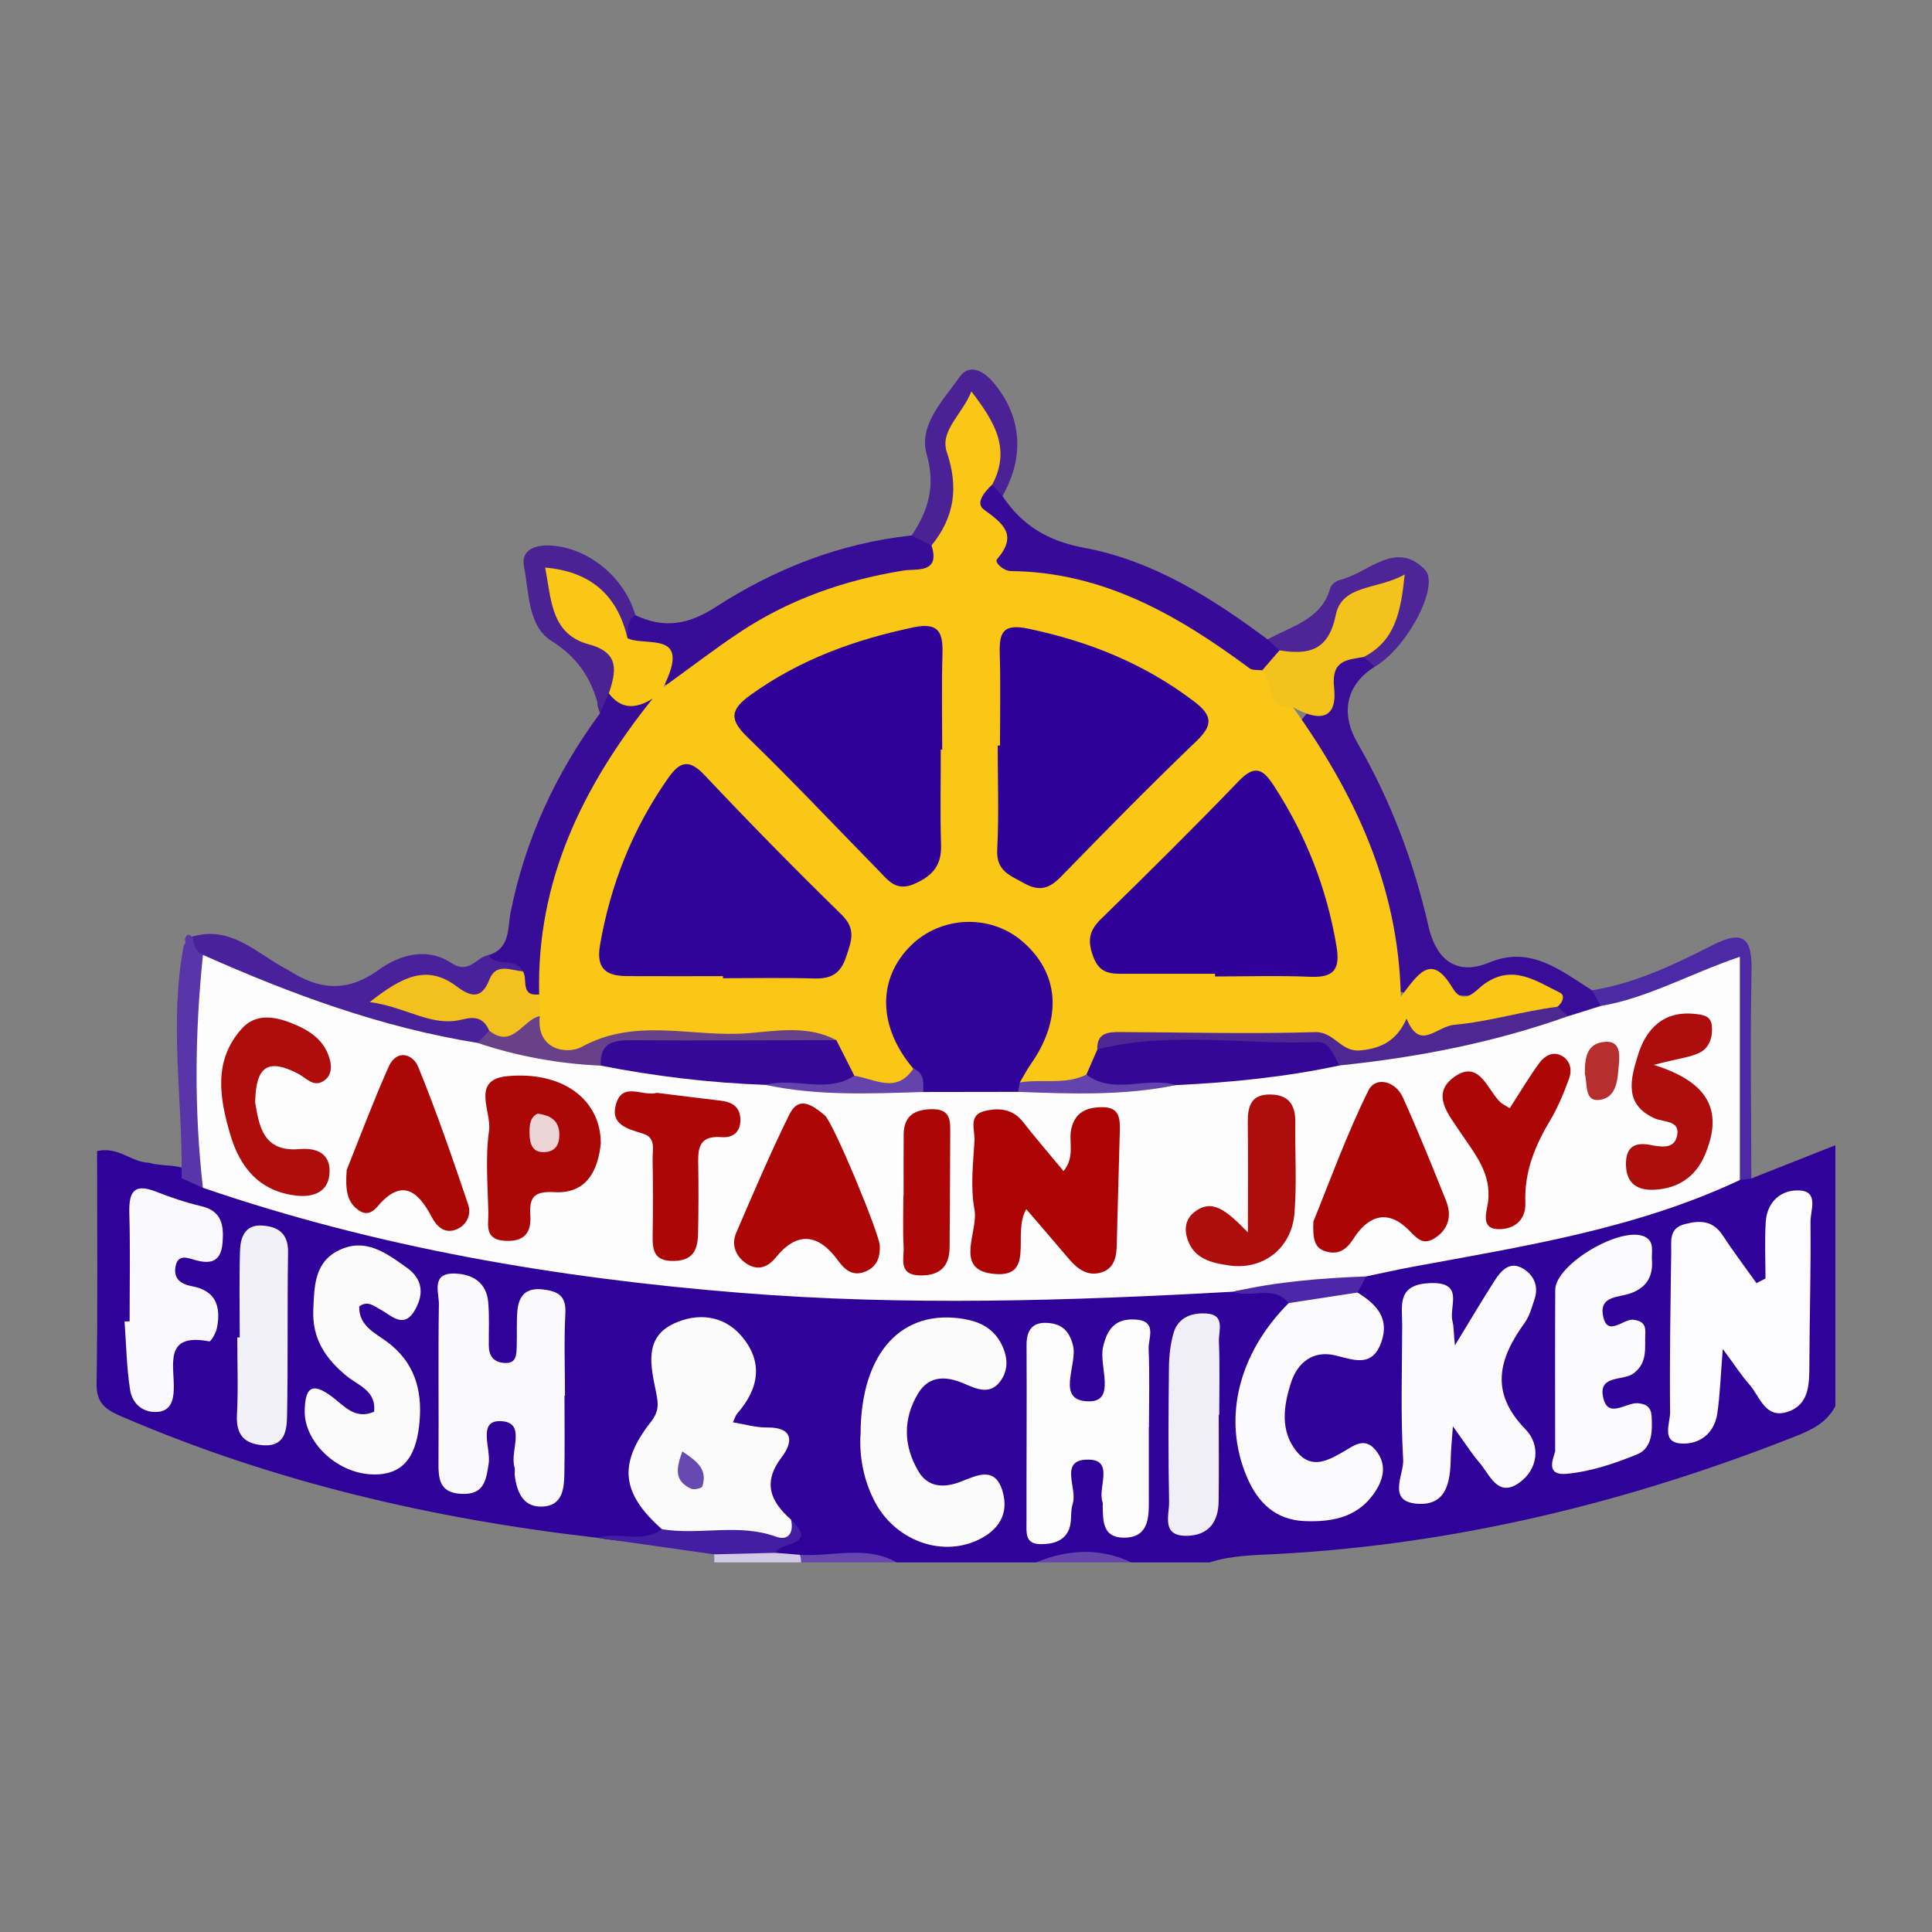
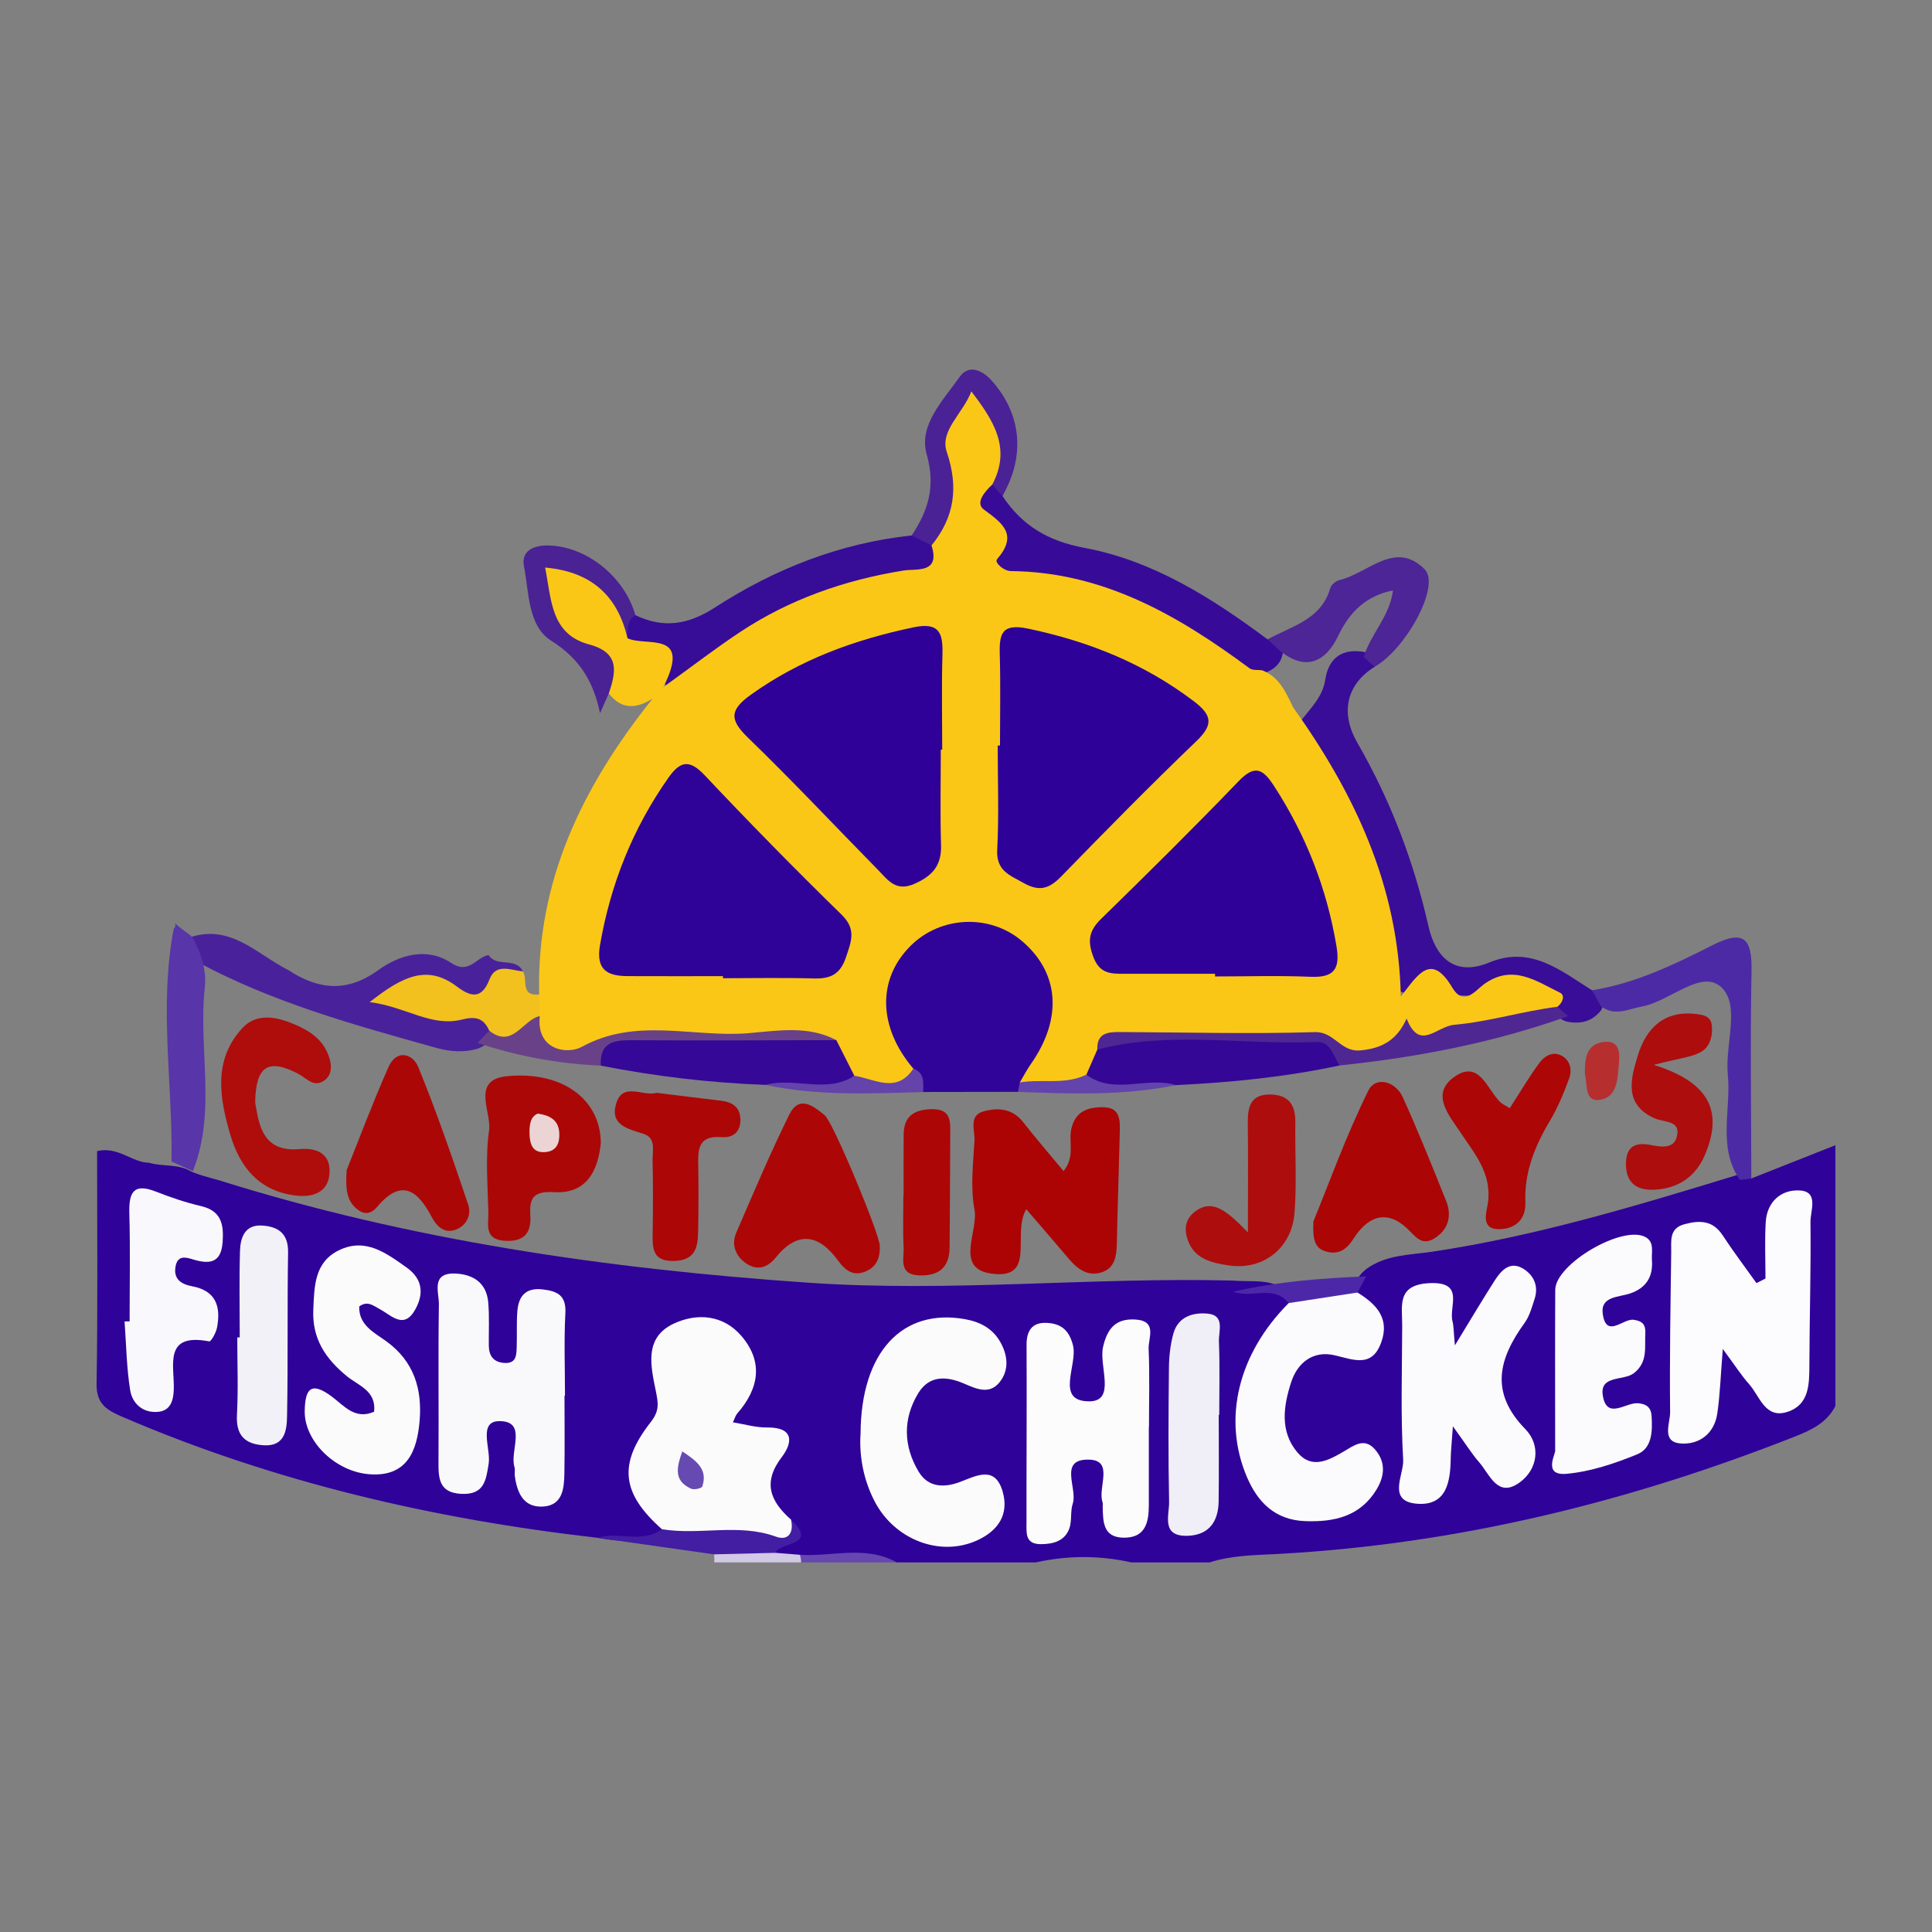
<svg xmlns="http://www.w3.org/2000/svg" version="1.1" id="Layer_1" x="0px" y="0px" width="200px" height="200px" viewBox="0 0 200 200" enable-background="new 0 0 200 200" xml:space="preserve">
  <rect x="0" y="0" width="200" height="200" fill="#808080" stroke="none" />
  <rect x="-207.667" width="200" height="200" />
  <rect x="207" fill="#FFB901" width="200" height="200" />
  <g>
    <path fill="#2F0299" d="M181.295,121.996c2.902-1.148,5.803-2.295,8.705-3.443c0,8.997,0,17.995,0,26.992   c-0.882,1.734-2.479,2.492-4.183,3.163c-17.238,6.798-35.021,11.16-53.578,12.16c-2.347,0.126-4.736,0.132-7.019,0.872   c-2.699,0-5.398,0-8.098,0c-3.299-0.736-6.598-0.736-9.897,0c-4.799,0-9.597,0-14.396,0c-3.066-0.99-6.219-0.21-9.318-0.463   c-0.878,0.001-1.76,0-2.635-0.001c-2.323-1.072,1.404-2.572-0.274-3.69c-0.843-1.071-2.066-2.249-1.724-3.538   c0.773-2.911,1.146-5.234-2.607-6.321c-1.208-0.35-0.563-1.812-0.18-2.778c0.441-1.114,1.028-2.204,0.795-3.449   c-0.458-2.449-2.139-3.573-4.464-3.616c-2.708-0.051-3.833,1.728-3.509,4.126c0.385,2.844-0.109,5.252-1.803,7.592   c-1.265,1.748-0.673,3.691,0.13,5.565c0.546,1.276,2.161,2.292,1.141,4.027c-2.173,0.491-4.341,0.4-6.509,0.002   c-16.964-1.937-33.446-5.75-49.185-12.518c-1.619-0.696-2.724-1.315-2.688-3.443c0.133-8.035,0.053-16.074,0.053-24.074   c2.205-0.508,3.585,1.182,5.373,1.207c1.437,0.432,3.041,0.083,4.397,0.922c0.876,0.37,1.793,0.603,2.711,0.852   c19.937,6.268,40.352,9.221,61.206,10.649c14.708,1.008,29.255-0.596,43.872-0.226c1.967,0.187,4.081-0.296,5.76,1.224   c1.064,2.112-0.681,3.291-1.605,4.734c-2.77,4.322-3.506,8.906-1.441,13.675c1.725,3.984,7.396,5.219,10.141,2.358   c0.637-0.664,1.22-1.461,0.858-2.399c-0.433-1.124-1.402-0.708-2.289-0.587c-4.826,0.657-6.302-0.22-6.762-3.929   c-0.587-4.739,1.331-7.729,5.347-8.336c4.718-0.712,4.718-0.712,2.562-5.535c-0.019-1.034,0.49-1.784,1.261-2.401   c2.042-1.496,4.518-1.447,6.842-1.795c10.801-1.616,21.203-4.778,31.608-7.955C180.39,121.634,180.857,121.762,181.295,121.996z" />
    <path fill="#6647AF" d="M82.804,160.951c3.345,0.222,6.805-1.023,10.025,0.789c-3.299,0-6.598,0-9.897,0   c-0.255-0.139-0.358-0.302-0.312-0.489C82.67,161.051,82.731,160.951,82.804,160.951z" />
-     <path fill="#6345AC" d="M107.225,161.74c3.299-1.34,6.598-1.566,9.897,0C113.823,161.74,110.524,161.74,107.225,161.74z" />
    <path fill="#D1C9E5" d="M82.804,160.951c0.083,0.256,0.126,0.519,0.128,0.789c-2.999,0-5.998,0-8.997,0   c0.026-0.279,0.018-0.557-0.023-0.835c2.078-1.747,4.202-1.627,6.359-0.157C81.115,160.816,81.96,160.883,82.804,160.951z" />
    <path fill="#390D97" d="M142.311,69.019c-3.189,2.003-3.419,5.059-1.826,7.82c3.463,6.002,5.858,12.302,7.39,19.047   c0.677,2.982,2.528,5.316,6.305,3.748c4.28-1.777,7.376,0.841,10.626,2.88c0.923,0.401,1.472,0.975,0.955,2.048   c-0.928,1.194-2.156,1.484-3.58,1.191c-0.644-0.207-1.142-0.608-1.521-1.16c-0.855-1.379-2.271-2.466-3.692-2.048   c-3.328,0.977-6.549,0.321-9.824,0.36c-2.283,0.027-2.931-0.293-3.186-2.147c-1.177-8.556-3.881-16.523-8.879-23.644   c-0.52-0.741-0.696-1.645-0.356-2.564c0.989-1.293,2.194-2.402,2.466-4.185c0.357-2.334,1.838-3.313,4.202-2.843   C142.03,67.818,142.522,68.204,142.311,69.019z" />
    <path fill="#370B98" d="M103.772,51.342c2.025,3.055,4.707,4.668,8.473,5.369c7.139,1.329,13.215,5.193,18.984,9.483   c0.972-0.435,1.363,0.124,1.608,0.936c-0.026,1.454-0.873,2.225-2.175,2.616c-1.931,0.279-3.473-0.677-4.953-1.68   c-6.002-4.071-12.382-7.141-19.73-7.831c-1.703-0.16-3.818-0.86-3.337-2.766c0.662-2.622-4.267-5.365,0.288-7.663   C103.712,50.045,104.188,50.449,103.772,51.342z" />
-     <path fill="#370C96" d="M50.579,98.87c2.281-0.682,1.962-2.848,2.281-4.437c1.523-7.592,4.69-14.401,9.258-20.603   c-0.388-0.949-0.473-1.816,0.637-2.362c0.741-0.138,1.486-0.06,2.227,0.004c3.532,0.307,4.091,1.15,1.88,4.003   c-6.036,7.788-9.525,16.455-9.996,26.316c-0.029,0.605-0.351,1.13-0.732,1.602c-1.654,0.823-2.376-0.313-3.095-1.461   C52.655,100.567,50.415,100.676,50.579,98.87z" />
    <path fill="#370C97" d="M65.773,63.681c2.911,1.403,5.479,0.991,8.243-0.797c6.189-4.004,12.954-6.666,20.361-7.453   c1.01-0.479,1.752,0.013,2.449,0.669c1.788,3.617-1.328,3.697-3.253,4.09c-7.09,1.447-13.755,3.761-19.464,8.37   c-0.462,0.373-0.913,0.769-1.406,1.097c-1.81,1.204-3.741,3.343-4.676-0.85c-0.371-1.665-2.605-1.277-3.47-2.549   C64.281,65.076,63.902,63.846,65.773,63.681z" />
    <path fill="#49229B" d="M50.579,98.87c0.832,1.303,2.822,0.171,3.552,1.688c-3.308,4.446-7.922,2.184-12.178,2.278   c1.718,1.44,3.667,1.578,5.642,1.621c1.797,0.039,3.303,0.439,3.346,2.678c-0.228,0.708-0.735,1.128-1.401,1.396   c-1.475,0.465-2.955,0.342-4.402-0.062c-8.45-2.36-16.913-4.687-24.702-8.89c-0.852-0.679-1.09-1.535-0.731-2.56   c4.21-1.371,6.91,1.767,10.118,3.39c3.105,2.032,6.055,2.386,9.332,0.019c2.182-1.576,5.032-2.419,7.542-0.753   C48.579,100.926,49.292,99.068,50.579,98.87z" />
    <path fill="#4A2296" d="M96.431,56.466c-0.684-0.345-1.369-0.69-2.053-1.034c1.72-2.586,2.498-5.074,1.547-8.428   c-0.849-2.995,1.727-5.581,3.412-7.982c0.915-1.304,2.306-0.786,3.386,0.447c3.017,3.443,3.435,7.729,1.048,11.873   c-0.351-0.393-0.701-0.786-1.052-1.179c-0.986-2.171,0.472-5.079-2.179-6.975c-1.32,1.903-1.375,3.946-0.891,5.928   C100.469,52.471,99.503,54.89,96.431,56.466z" />
    <path fill="#4A2294" d="M65.773,63.681c-0.938,0.567-0.739,1.525-0.818,2.387c-1.64,0.817-1.66-0.708-1.88-1.481   c-0.701-2.465-2.372-3.669-5.049-4.228c0.033,3.082,2.141,4.378,4.209,5.759c2.332,1.556,3.512,3.359,0.789,5.66   c-0.302,0.684-0.605,1.368-0.907,2.052c-0.661-3.175-2.043-5.604-5.029-7.483c-2.463-1.55-2.311-5-2.845-7.714   c-0.32-1.625,1.012-2.218,2.607-2.165C60.76,56.599,64.647,59.703,65.773,63.681z" />
    <path fill="#4D2596" d="M132.453,67.327c-0.408-0.377-0.816-0.755-1.224-1.133c2.467-1.395,5.552-2.021,6.483-5.324   c0.099-0.351,0.604-0.746,0.987-0.835c2.918-0.679,5.732-4.181,8.785-1.095c1.667,1.685-1.935,8.248-5.173,10.078   c-0.382-0.335-0.764-0.671-1.145-1.006c0.741-2.405,2.723-4.256,3.032-6.895c-2.723,0.558-4.451,2.151-5.664,4.698   C137.24,68.532,135.157,69.554,132.453,67.327z" />
    <path fill="#4D2AA5" d="M165.704,104.139c-0.299-0.542-0.598-1.083-0.897-1.625c4.474-0.713,8.509-2.661,12.477-4.673   c3.304-1.676,4.1-0.632,4.033,2.72c-0.142,7.142-0.03,14.29-0.021,21.435c-0.396,0.052-0.791,0.105-1.187,0.157   c-2.344-3.416-0.882-7.274-1.247-10.919c-0.311-3.103,1.346-7.241-0.713-9.07c-2.073-1.843-5.294,1.5-8.164,2.028   C168.543,104.458,167.119,105.264,165.704,104.139z" />
-     <path fill="#5835A8" d="M19.971,97.124c0.052,0.753,0.323,1.375,1.041,1.728c0.884,1.604,1.423,3.334,1.226,5.15   c-0.684,6.303,1.233,12.774-1.232,18.956c-0.736-0.33-1.472-0.66-2.208-0.99c0.136-8.034-1.318-16.084,0.229-24.105   c0.185-0.172,0.218-0.368,0.098-0.59C19.305,96.654,19.588,96.604,19.971,97.124z" />
+     <path fill="#5835A8" d="M19.971,97.124c0.884,1.604,1.423,3.334,1.226,5.15   c-0.684,6.303,1.233,12.774-1.232,18.956c-0.736-0.33-1.472-0.66-2.208-0.99c0.136-8.034-1.318-16.084,0.229-24.105   c0.185-0.172,0.218-0.368,0.098-0.59C19.305,96.654,19.588,96.604,19.971,97.124z" />
    <path fill="#431DA2" d="M80.271,160.748c-2.12,0.052-4.239,0.105-6.359,0.157c-4.012-0.57-8.024-1.141-12.037-1.711   c2.159-0.694,4.592,0.631,6.64-0.895c2.936-1.008,5.894-1.67,9.01-0.817c1.453,0.398,2.932,0.536,4.357-0.179   C84.809,160.073,80.736,159.567,80.271,160.748z" />
-     <path fill="#FDFDFD" d="M21.006,122.958c-0.916-8.036-0.835-16.071,0.006-24.107c9.142,4.074,18.487,7.516,28.424,9.11   c4.534-0.98,8.744,1.286,13.18,1.304c5.623,0.791,11.289,1.218,16.903,2.082c5.308,1.125,10.678,0.33,16.014,0.523   c3.269-0.13,6.537-0.139,9.804-0.007c5.348-0.149,10.723,0.561,16.04-0.504c5.651-0.686,11.279-1.573,16.947-2.131   c5.944-0.486,11.718-1.937,17.488-3.316c2.183-0.522,4.317-0.765,6.523-0.718c1.123-0.352,2.246-0.703,3.368-1.055   c4.854-0.814,9.152-3.309,14.405-5.091c0,8.039,0,15.572,0,23.106c-10.751,5.062-22.368,6.854-33.895,8.987   c-1.603,0.297-3.194,0.66-4.79,0.992c-4.328,2.762-9.233,0.508-13.755,1.582c-17,0.954-34.009,1.486-51.007,0.119   C57.707,132.311,39.056,129.149,21.006,122.958z" />
    <path fill="#FCFBFD" d="M182.762,132.35c0-1.942-0.09-3.889,0.024-5.824c0.127-2.15,1.63-3.416,3.548-3.288   c1.968,0.132,1.074,2.109,1.086,3.232c0.056,4.932-0.097,9.866-0.114,14.799c-0.007,2.015,0,4.139-2.257,4.883   c-2.336,0.77-2.869-1.622-3.987-2.87c-0.778-0.868-1.409-1.867-2.718-3.635c-0.227,2.8-0.287,4.753-0.569,6.673   c-0.309,2.099-1.879,3.252-3.79,3.107c-2.038-0.154-1.084-2.115-1.096-3.225c-0.062-5.53,0.044-11.063,0.114-16.594   c0.015-1.155-0.244-2.454,1.398-2.887c1.573-0.415,2.911-0.392,3.927,1.158c1.106,1.689,2.329,3.302,3.501,4.949   C182.14,132.667,182.451,132.508,182.762,132.35z" />
    <path fill="#FBFBFC" d="M81.881,157.305c0.319,1.326-0.261,2.238-1.542,1.772c-3.896-1.416-7.916-0.12-11.824-0.777   c-4.15-3.691-4.571-6.708-1.155-11.082c0.905-1.159,0.792-1.91,0.546-3.14c-0.519-2.599-1.301-5.601,1.863-7.068   c2.415-1.12,5.111-0.89,6.975,1.28c2.303,2.682,1.833,5.462-0.424,8.036c-0.18,0.205-0.254,0.504-0.45,0.912   c1.216,0.195,2.379,0.55,3.538,0.535c2.78-0.036,2.681,1.543,1.525,3.056C78.916,153.467,79.74,155.416,81.881,157.305z" />
    <path fill="#F9F9FC" d="M58.437,144.473c0,2.696,0.035,5.392-0.013,8.086c-0.027,1.532-0.188,3.242-2.139,3.394   c-2.08,0.162-2.762-1.406-2.995-3.191c-0.038-0.295,0.054-0.62-0.032-0.894c-0.517-1.65,1.35-4.702-1.497-4.754   c-2.327-0.043-0.937,2.837-1.171,4.379c-0.273,1.796-0.489,3.255-2.813,3.152c-2.392-0.106-2.397-1.672-2.384-3.44   c0.04-5.391-0.044-10.783,0.041-16.173c0.02-1.252-0.875-3.327,1.753-3.192c1.84,0.094,3.174,0.993,3.352,2.957   c0.134,1.486,0.048,2.993,0.062,4.49c0.009,1.036,0.451,1.704,1.55,1.8c1.363,0.118,1.308-0.876,1.339-1.756   c0.042-1.197-0.03-2.4,0.066-3.592c0.125-1.56,0.856-2.466,2.62-2.26c1.522,0.178,2.451,0.609,2.352,2.46   c-0.152,2.837-0.04,5.688-0.04,8.534C58.471,144.473,58.454,144.473,58.437,144.473z" />
    <path fill="#FBFAFC" d="M150.403,147.651c-0.128,1.839-0.212,2.575-0.224,3.313c-0.038,2.407-0.412,4.915-3.442,4.706   c-3.211-0.221-1.393-3.021-1.482-4.539c-0.269-4.629-0.114-9.283-0.101-13.927c0.006-2.025-0.594-4.207,2.811-4.373   c3.727-0.181,1.996,2.421,2.397,3.947c0.131,0.499,0.111,1.037,0.248,2.494c1.702-2.784,2.887-4.796,4.15-6.758   c0.676-1.049,1.593-2.006,2.943-1.166c1.08,0.672,1.591,1.793,1.16,3.11c-0.278,0.849-0.517,1.769-1.027,2.473   c-2.686,3.713-3.66,7.197,0.073,11.02c1.604,1.643,1.327,4.166-0.66,5.559c-2.23,1.563-3.032-0.878-4.121-2.129   C152.368,150.508,151.749,149.511,150.403,147.651z" />
    <path fill="#FCFCFD" d="M118.927,147.722c0,2.696,0.001,5.392,0,8.087c-0.001,1.8-0.356,3.401-2.614,3.372   c-2.156-0.027-2.121-1.684-2.163-3.216c-0.004-0.15,0.038-0.314-0.011-0.447c-0.544-1.503,1.24-4.35-1.408-4.417   c-3.201-0.081-1.155,2.971-1.68,4.553c-0.274,0.828-0.059,1.828-0.373,2.629c-0.495,1.261-1.671,1.571-2.957,1.567   c-1.624-0.005-1.457-1.191-1.458-2.202c-0.008-6.14,0.038-12.281,0.007-18.421c-0.008-1.482,0.587-2.345,2.052-2.285   c1.432,0.059,2.339,0.665,2.757,2.337c0.506,2.024-1.903,5.789,1.674,5.787c2.824-0.001,0.981-3.662,1.436-5.634   c0.442-1.912,1.31-2.952,3.326-2.837c2.341,0.133,1.344,1.921,1.392,3.04c0.115,2.691,0.037,5.39,0.037,8.086   C118.938,147.722,118.932,147.722,118.927,147.722z" />
    <path fill="#FBFBFC" d="M89.086,148.402c0.041-8.453,4.33-12.983,10.784-11.847c1.573,0.277,2.856,0.951,3.648,2.314   c0.799,1.375,0.997,2.93-0.049,4.227c-1.057,1.311-2.413,0.674-3.669,0.133c-1.818-0.783-3.61-0.876-4.751,1.01   c-1.599,2.644-1.531,5.455,0.035,8.085c1.001,1.682,2.661,1.717,4.363,1.062c1.687-0.649,3.57-1.666,4.345,1.013   c0.685,2.368-0.456,4.055-2.621,5.051c-3.826,1.761-8.571-0.035-10.645-4.057C89.335,153.08,88.934,150.586,89.086,148.402z" />
    <path fill="#FBFAFC" d="M140.53,133.804c1.92,1.184,3.351,2.634,2.465,5.133c-0.953,2.685-2.851,1.824-4.815,1.364   c-2.256-0.529-3.862,0.767-4.517,2.781c-0.791,2.432-1.205,5.078,0.637,7.262c1.506,1.786,3.214,0.84,4.834-0.104   c1.002-0.584,2.088-1.468,3.197-0.204c1.154,1.314,1.01,2.775,0.166,4.162c-1.692,2.779-4.361,3.38-7.382,3.269   c-3.133-0.116-4.936-1.969-6.048-4.598c-2.545-6.014-0.874-12.754,4.338-17.974C135.609,133.42,137.835,132.08,140.53,133.804z" />
    <path fill="#FBFAFC" d="M160.989,150.093c0-6.097-0.019-11.333,0.008-16.568c0.014-2.668,6.944-6.738,9.327-5.472   c0.976,0.518,0.619,1.557,0.684,2.407c0.13,1.715-0.605,2.869-2.247,3.436c-1.194,0.412-3.12,0.269-2.84,2.151   c0.376,2.532,2.099,0.433,3.181,0.575c0.979,0.129,1.266,0.554,1.22,1.415c-0.078,1.455,0.279,2.974-1.18,4.11   c-1.072,0.835-3.594,0.163-3.213,2.359c0.434,2.503,2.372,0.651,3.634,0.755c0.883,0.073,1.359,0.439,1.411,1.339   c0.09,1.549,0.067,3.311-1.481,3.946c-2.334,0.957-4.83,1.797-7.318,2.022C159.607,152.801,161.127,150.396,160.989,150.093z" />
    <path fill="#FBFBFC" d="M38.726,146.141c0.246-2.169-1.633-2.709-2.807-3.668c-2.215-1.808-3.618-3.882-3.487-6.889   c0.107-2.451,0.111-4.937,2.685-6.172c2.732-1.311,4.87,0.309,6.971,1.798c1.644,1.164,1.815,2.684,0.914,4.322   c-1.188,2.159-2.465,0.635-3.705-0.019c-0.633-0.334-1.24-0.905-2.109-0.272c-0.069,1.949,1.588,2.726,2.805,3.609   c2.896,2.102,3.726,4.998,3.441,8.282c-0.263,3.039-1.271,5.729-5.094,5.489c-3.626-0.227-6.832-3.436-6.796-6.521   c0.027-2.32,0.639-3.16,2.841-1.501C35.606,145.519,36.767,147.008,38.726,146.141z" />
    <path fill="#F9F8FC" d="M13.418,136.786c0-3.726,0.074-7.455-0.029-11.178c-0.058-2.121,0.392-3.185,2.759-2.25   c1.524,0.602,3.094,1.129,4.687,1.504c2.133,0.501,2.338,1.972,2.208,3.75c-0.162,2.208-1.437,2.269-3.127,1.744   c-0.693-0.215-1.505-0.41-1.73,0.684c-0.285,1.384,0.591,1.905,1.701,2.113c2.502,0.467,2.986,2.132,2.579,4.284   c-0.1,0.529-0.624,1.458-0.802,1.424c-4.799-0.923-3.588,2.516-3.674,4.993c-0.039,1.136-0.343,2.176-1.614,2.298   c-1.567,0.151-2.677-0.837-2.903-2.247c-0.375-2.341-0.404-4.737-0.579-7.11C13.069,136.792,13.244,136.789,13.418,136.786z" />
    <path fill="#F3F1F8" d="M24.817,138.448c0-2.975-0.06-5.953,0.026-8.925c0.041-1.399,0.487-2.77,2.295-2.654   c1.646,0.106,2.717,0.803,2.684,2.78c-0.094,5.652,0.003,11.307-0.106,16.959c-0.028,1.435-0.219,3.137-2.409,3.007   c-1.964-0.117-2.89-1.041-2.778-3.142c0.142-2.668,0.034-5.349,0.034-8.024C24.648,138.448,24.732,138.448,24.817,138.448z" />
    <path fill="#F0EEF7" d="M126.164,146.467c0,2.987,0.031,5.974-0.011,8.96c-0.029,2.063-0.979,3.47-3.175,3.557   c-2.829,0.111-1.925-2.121-1.954-3.536c-0.096-4.627-0.066-9.258-0.016-13.887c0.013-1.179,0.149-2.392,0.464-3.524   c0.487-1.753,2.057-2.196,3.561-2.049c1.799,0.176,1.109,1.821,1.15,2.864c0.1,2.535,0.033,5.076,0.033,7.615   C126.199,146.467,126.182,146.467,126.164,146.467z" />
    <path fill="#4C28A8" d="M140.53,133.804c-2.375,0.363-4.751,0.726-7.126,1.09c-1.591-1.955-3.895-0.442-5.736-1.179   c4.525-1.045,9.13-1.402,13.755-1.582C141.125,132.69,140.827,133.247,140.53,133.804z" />
    <path fill="#FBC717" d="M63.025,71.778c0.77-2.278,1.142-4.215-2.062-5.074c-3.972-1.065-3.88-4.698-4.531-7.952   c4.727,0.42,7.492,2.863,8.523,7.316c1.908,0.923,6.721-0.905,3.715,5.063c3.029-2.184,5.425-4.033,7.94-5.699   c5.149-3.41,10.844-5.39,16.938-6.374c1.284-0.207,3.826,0.353,2.882-2.592c2.376-2.929,2.822-6,1.579-9.684   c-0.742-2.201,1.649-3.934,2.545-6.264c2.299,3.023,4.164,5.866,2.164,9.645c-0.786,0.729-1.797,1.913-0.859,2.594   c2.025,1.469,3.511,2.631,1.349,5.139c-0.28,0.325,0.674,1.214,1.435,1.222c9.573,0.093,17.333,4.595,24.712,10.066   c0.314,0.233,0.867,0.144,1.309,0.205c1.762,0.691,2.449,2.28,3.19,3.822c6.344,8.893,10.924,18.467,11.158,29.959   c1.747-2.253,3.124-4.631,5.32-0.947c1.204,2.021,2.398,0.306,3.285-0.334c2.952-2.13,5.387-0.343,7.87,0.873   c0.572,0.28,0.273,1.043-0.265,1.461c-4.012,2.565-8.776,2.935-13.206,3.566c-1.932,0.275-3.673,0.843-5.478,1.35   c-1.344,0.378-2.592,0.338-3.953-0.032c-7.496-2.038-15.111-0.897-22.687-0.693c-0.394,0.011-0.748,0.47-1.068,0.788   c-0.771,0.858-1.288,1.928-2.216,2.65c-2.173,1.12-4.511,0.841-6.819,0.794c-1.564-1.752,0.206-2.988,0.777-4.315   c1.874-4.361,1.367-7.321-1.95-9.94c-2.798-2.209-5.679-2.376-8.618-0.275c-2.993,2.14-3.746,5.887-2.002,10.047   c0.399,0.953,1.086,1.789,1.147,2.882c-1.842,3.148-4.434,1.377-6.81,1.043c-1.429-0.894-1.849-2.751-3.401-3.526   c-7.992-0.484-15.941-1.25-23.908,0.54c-2.847,0.64-5.816,0.109-6.084-3.924c0.038-0.843,0.502-1.52,0.869-2.235   c-0.291-11.709,4.454-21.498,11.748-30.628C65.732,73.474,64.244,73.375,63.025,71.778z" />
-     <path fill="#F3C21D" d="M133.856,73.21c-2.908,0.266-2.029-2.63-3.19-3.822c0.595-0.687,1.191-1.374,1.787-2.061   c3.012,0.478,5.065,0.058,5.83-3.674c0.651-3.177,4.291-2.577,7.133-4.187c-0.41,3.898-0.976,6.868-4.25,8.548   c-1.799,0.3-3.367,0.343-3.06,3.187C138.49,74.76,136.259,74.582,133.856,73.21z" />
    <path fill="#4F2793" d="M113.595,108.647c-0.07-1.754,1.144-1.817,2.397-1.811c6.709,0.031,13.422,0.218,20.123,0.009   c2.023-0.063,2.644,2.069,4.689,1.893c2.416-0.208,3.878-1.21,4.806-3.295c1.373,3.422,3.047,0.813,4.946,0.642   c3.647-0.328,7.09-1.421,10.668-1.863c0.37,0.324,0.741,0.647,1.111,0.971c-7.662,2.733-15.582,4.269-23.654,5.1   c-1.961-1.392-4.229-1.128-6.443-1.232C126.026,108.771,119.789,109.668,113.595,108.647z" />
    <path fill="#F2C11D" d="M55.818,102.942c0.021,0.748,0.043,1.497,0.064,2.245c-1.235,2.26-2.6,4.071-5.23,1.517   c-0.578-1.281-1.36-1.531-2.824-1.161c-3.178,0.804-5.753-1.308-9.557-1.808c3.395-2.656,5.935-3.932,9.015-1.615   c1.389,1.045,2.557,1.411,3.384-0.731c0.669-1.732,2.207-0.942,3.462-0.831C54.667,101.371,53.811,103.169,55.818,102.942z" />
    <path fill="#694189" d="M50.651,106.704c2.442,1.902,3.448-1.145,5.23-1.517c-0.388,3.583,2.893,3.981,4.339,3.185   c5.646-3.107,11.515-0.948,17.227-1.415c2.996-0.245,6.199-0.84,9.13,0.718c-1.503,1.658-3.538,1.379-5.443,1.419   c-4.929,0.103-9.861-0.023-14.792,0.076c-1.502,0.03-3.008-0.111-4.154,1.144c-4.36-0.195-8.614-0.967-12.754-2.353   C49.841,107.542,50.246,107.123,50.651,106.704z" />
    <path fill="#310499" d="M94.553,110.63c-3.667-4.305-3.767-9.288-0.256-12.75c3.098-3.054,8.131-3.278,11.443-0.508   c3.934,3.291,4.288,8.059,0.968,12.786c-0.422,0.601-0.759,1.263-1.136,1.897c0.41,0.418,0.346,0.743-0.192,0.974   c-3.271,0.005-6.542,0.01-9.812,0.015C94.559,112.521,95.607,111.133,94.553,110.63z" />
    <path fill="#AC0404" d="M106.24,125.179c-1.543,2.555,1.139,7.327-3.628,6.661c-3.831-0.536-1.305-4.358-1.735-6.635   c-0.434-2.302-0.135-4.763,0.003-7.144c0.061-1.055-0.666-2.6,0.989-3.03c1.468-0.381,2.947-0.278,4.042,1.125   c1.278,1.637,2.641,3.208,4.19,5.076c1.21-1.487,0.508-3.021,0.793-4.334c0.402-1.853,1.706-2.301,3.327-2.278   c1.745,0.025,1.727,1.316,1.699,2.536c-0.091,3.873-0.225,7.745-0.308,11.618c-0.027,1.266-0.214,2.496-1.554,2.932   c-1.472,0.48-2.55-0.358-3.468-1.453C109.2,128.598,107.778,126.97,106.24,125.179z" />
    <path fill="#AC0706" d="M91.076,128.965c0.045,1.124-0.259,2.088-1.348,2.602c-1.35,0.637-2.207-0.017-2.997-1.101   c-1.98-2.717-4.177-3.059-6.409-0.307c-0.924,1.14-1.982,1.384-3.105,0.611c-1.053-0.725-1.539-1.909-1.003-3.152   c1.771-4.106,3.517-8.229,5.493-12.237c1.018-2.065,2.493-0.888,3.659,0.062C86.261,116.172,91.089,127.851,91.076,128.965z" />
    <path fill="#AC0505" d="M135.961,126.45c1.629-3.982,3.394-8.909,5.699-13.57c0.73-1.477,2.787-0.993,3.558,0.711   c1.597,3.531,3.045,7.131,4.486,10.73c0.63,1.574,0.213,3.011-1.245,3.893c-1.352,0.819-1.976-0.306-2.907-1.145   c-2.136-1.926-4.038-1.033-5.425,1.142c-0.737,1.155-1.59,1.75-2.954,1.312C136.148,129.194,135.872,128.389,135.961,126.45z" />
    <path fill="#AC0707" d="M62.194,118.355c-0.279,2.787-1.447,5.255-4.812,5.057c-2.196-0.129-2.594,0.621-2.482,2.423   c0.116,1.862-0.701,2.735-2.657,2.611c-2.162-0.137-1.661-1.722-1.689-2.947c-0.065-2.831-0.318-5.706,0.074-8.483   c0.271-1.919-1.902-5.247,1.866-5.608C58.276,110.855,62.193,113.851,62.194,118.355z" />
    <path fill="#AC0707" d="M35.889,121.115c1.293-3.216,2.703-6.996,4.338-10.677c0.827-1.861,2.51-1.35,3.061-0.004   c1.919,4.682,3.56,9.482,5.184,14.278c0.352,1.04-0.179,2.17-1.287,2.581c-1.186,0.44-1.981-0.327-2.508-1.332   c-1.432-2.733-3.128-4.007-5.61-1.051c-0.553,0.659-1.188,0.891-1.919,0.391C35.868,124.427,35.749,123.096,35.889,121.115z" />
    <path fill="#AE0D0D" d="M129.183,127.577c0-4.804,0.03-8.067-0.012-11.329c-0.022-1.688,0.3-2.995,2.374-2.947   c1.902,0.044,2.572,1.124,2.547,2.901c-0.045,3.128,0.161,6.272-0.086,9.381c-0.291,3.66-3.265,5.944-6.814,5.412   c-1.75-0.262-3.593-0.656-4.266-2.714c-0.354-1.083-0.197-2.105,0.735-2.824C125.475,124.056,126.929,125.265,129.183,127.577z" />
    <path fill="#AE0D0C" d="M26.415,114.135c0.405,2.317,0.758,5.158,4.602,4.819c2.117-0.186,3.328,0.745,3.068,2.754   c-0.227,1.749-1.744,2.259-3.444,2.058c-3.803-0.45-5.808-2.928-6.801-6.304c-1.121-3.81-1.79-7.733,1.245-11.033   c1.355-1.473,3.224-1.25,5.034-0.538c1.895,0.746,3.495,1.737,4.04,3.854c0.197,0.765,0.119,1.56-0.522,2.057   c-1.132,0.877-1.883-0.189-2.772-0.65C27.776,109.553,26.474,110.316,26.415,114.135z" />
    <path fill="#AC0606" d="M156.289,114.72c1.098-1.699,2.001-3.234,3.049-4.662c0.525-0.716,1.369-1.279,2.32-0.771   c0.91,0.487,1.09,1.484,0.783,2.335c-0.551,1.525-1.185,3.052-2.014,4.44c-1.558,2.607-2.642,5.31-2.521,8.4   c0.076,1.93-1.236,2.802-2.788,2.782c-1.9-0.024-1.205-1.842-1.083-2.752c0.405-3.019-1.378-5.052-2.845-7.257   c-1.232-1.852-3.14-4.005-0.609-5.778c2.553-1.789,3.358,1.314,4.727,2.637C155.516,114.295,155.802,114.414,156.289,114.72z" />
    <path fill="#AD0D0D" d="M171.193,110.236c6.116,1.897,7.081,5.114,5.293,9.334c-0.955,2.254-2.777,3.477-5.242,3.59   c-1.744,0.08-2.884-0.643-2.925-2.56c-0.037-1.752,0.771-2.41,2.519-2.078c0.998,0.189,2.367,0.463,2.724-0.768   c0.523-1.808-1.29-1.549-2.253-1.974c-3.271-1.445-2.487-4.137-1.762-6.516c0.844-2.773,2.683-4.673,5.953-4.299   c0.718,0.082,1.564,0.166,1.695,1.118c0.152,1.103-0.185,2.261-1.063,2.785C175.172,109.441,173.92,109.521,171.193,110.236z" />
    <path fill="#AC0606" d="M67.987,113.129c2.213,0.273,4.422,0.556,6.634,0.813c1.171,0.136,1.986,0.646,2.024,1.918   c0.038,1.308-0.753,1.953-1.959,1.857c-2.555-0.204-2.43,1.452-2.4,3.17c0.039,2.232,0.022,4.466-0.018,6.698   c-0.029,1.605-0.359,2.882-2.456,2.947c-2.258,0.07-2.274-1.271-2.247-2.877c0.043-2.53,0.037-5.061-0.008-7.591   c-0.018-0.981,0.382-2.266-0.941-2.691c-1.614-0.519-3.496-0.909-2.834-3.115C64.471,111.949,66.556,113.552,67.987,113.129z" />
    <path fill="#350897" d="M62.189,110.313c-0.115-2.623,1.596-2.641,3.535-2.628c6.951,0.047,13.903,0.001,20.854-0.01   c0.621,1.229,1.243,2.458,1.865,3.687c-2.817,2.709-6.084,1.035-9.188,0.945C73.513,112.097,67.826,111.421,62.189,110.313z" />
    <path fill="#340796" d="M113.595,108.647c7.512-1.943,15.147-0.458,22.718-0.782c1.447-0.062,1.71,1.481,2.368,2.428   c-5.588,1.2-11.252,1.769-16.952,2.036c-3.128-0.028-6.49,1.94-9.269-1.082C112.838,110.381,113.217,109.514,113.595,108.647z" />
    <path fill="#AC0606" d="M93.543,123.719c0-2.091-0.018-4.182,0.005-6.273c0.021-1.859,1.015-2.569,2.846-2.624   c2.115-0.064,1.979,1.298,1.973,2.665c-0.016,3.883-0.031,7.766-0.064,11.649c-0.018,2.045-1.093,2.953-3.117,2.894   c-2.219-0.065-1.584-1.742-1.644-2.936c-0.09-1.788-0.023-3.584-0.023-5.376C93.527,123.719,93.535,123.719,93.543,123.719z" />
    <path fill="#B72E2F" d="M164.063,111.173c-0.002-1.617,0.138-3.178,2.105-3.324c1.485-0.11,1.52,1.173,1.426,2.186   c-0.146,1.573-0.12,3.645-2.112,3.834C164.014,114.008,164.342,112.164,164.063,111.173z" />
    <path fill="#6443AB" d="M79.254,112.308c3.009-0.837,6.287,0.947,9.188-0.946c2.104,0.318,4.36,1.9,6.109-0.733   c1.197,0.445,1.027,1.463,1.016,2.414C90.112,113.21,84.651,113.467,79.254,112.308z" />
    <path fill="#6343AC" d="M112.46,111.248c2.881,2.143,6.246,0.148,9.269,1.082c-5.412,1.113-10.88,0.908-16.349,0.699   c0.064-0.325,0.127-0.649,0.191-0.974C107.855,111.669,110.26,112.333,112.46,111.248z" />
    <path fill="#674AB1" d="M70.631,150.248c1.523,1.008,2.651,1.869,2.072,3.629c-0.064,0.196-0.847,0.373-1.152,0.236   C69.745,153.3,70.022,151.968,70.631,150.248z" />
    <path fill="#2F0298" d="M74.843,101.051c-3.293,0-6.586,0.012-9.879-0.004c-2.124-0.011-3.293-0.664-2.85-3.219   c1.093-6.306,3.389-12.061,7.067-17.297c1.234-1.757,2.185-1.957,3.78-0.264c4.618,4.901,9.339,9.71,14.156,14.416   c1.55,1.514,1.013,2.747,0.467,4.39c-0.592,1.78-1.599,2.266-3.318,2.217c-3.139-0.089-6.282-0.025-9.423-0.025   C74.843,101.193,74.843,101.122,74.843,101.051z" />
    <path fill="#2F0198" d="M97.39,77.607c0,3.291-0.073,6.584,0.026,9.871c0.063,2.091-0.843,3.164-2.73,4.006   c-1.946,0.869-2.747-0.364-3.763-1.399c-4.504-4.589-8.908-9.282-13.527-13.753c-1.92-1.858-1.82-2.868,0.324-4.406   c5.096-3.657,10.769-5.709,16.844-6.984c2.686-0.564,3.061,0.602,2.998,2.796c-0.095,3.287-0.025,6.579-0.025,9.869   C97.489,77.608,97.439,77.608,97.39,77.607z" />
    <path fill="#2E0198" d="M103.519,77.181c0-3.143,0.068-6.288-0.023-9.428c-0.063-2.189,0.222-3.249,2.981-2.667   c6.266,1.321,11.987,3.619,17.109,7.509c1.921,1.459,2.03,2.436,0.253,4.14c-4.756,4.561-9.38,9.264-13.976,13.989   c-1.224,1.259-2.241,1.612-3.875,0.695c-1.463-0.821-2.871-1.263-2.757-3.455c0.187-3.585,0.051-7.188,0.051-10.783   C103.362,77.181,103.441,77.181,103.519,77.181z" />
    <path fill="#2F0198" d="M125.781,100.805c-3.138,0-6.275-0.005-9.413,0.002c-1.369,0.003-2.52-0.002-3.173-1.716   c-0.628-1.65-0.495-2.712,0.77-3.947c4.815-4.702,9.601-9.436,14.266-14.285c1.689-1.755,2.526-1.236,3.657,0.506   c3.305,5.093,5.46,10.583,6.464,16.581c0.402,2.4-0.257,3.274-2.704,3.17c-3.284-0.139-6.578-0.034-9.868-0.034   C125.78,100.99,125.78,100.897,125.781,100.805z" />
    <path fill="#ECD4D4" d="M55.664,115.284c1.504,0.2,2.188,0.851,2.235,2.059c0.037,0.964-0.27,1.79-1.362,1.912   c-1.435,0.161-1.7-0.825-1.722-1.959C54.799,116.404,54.921,115.583,55.664,115.284z" />
  </g>
</svg>